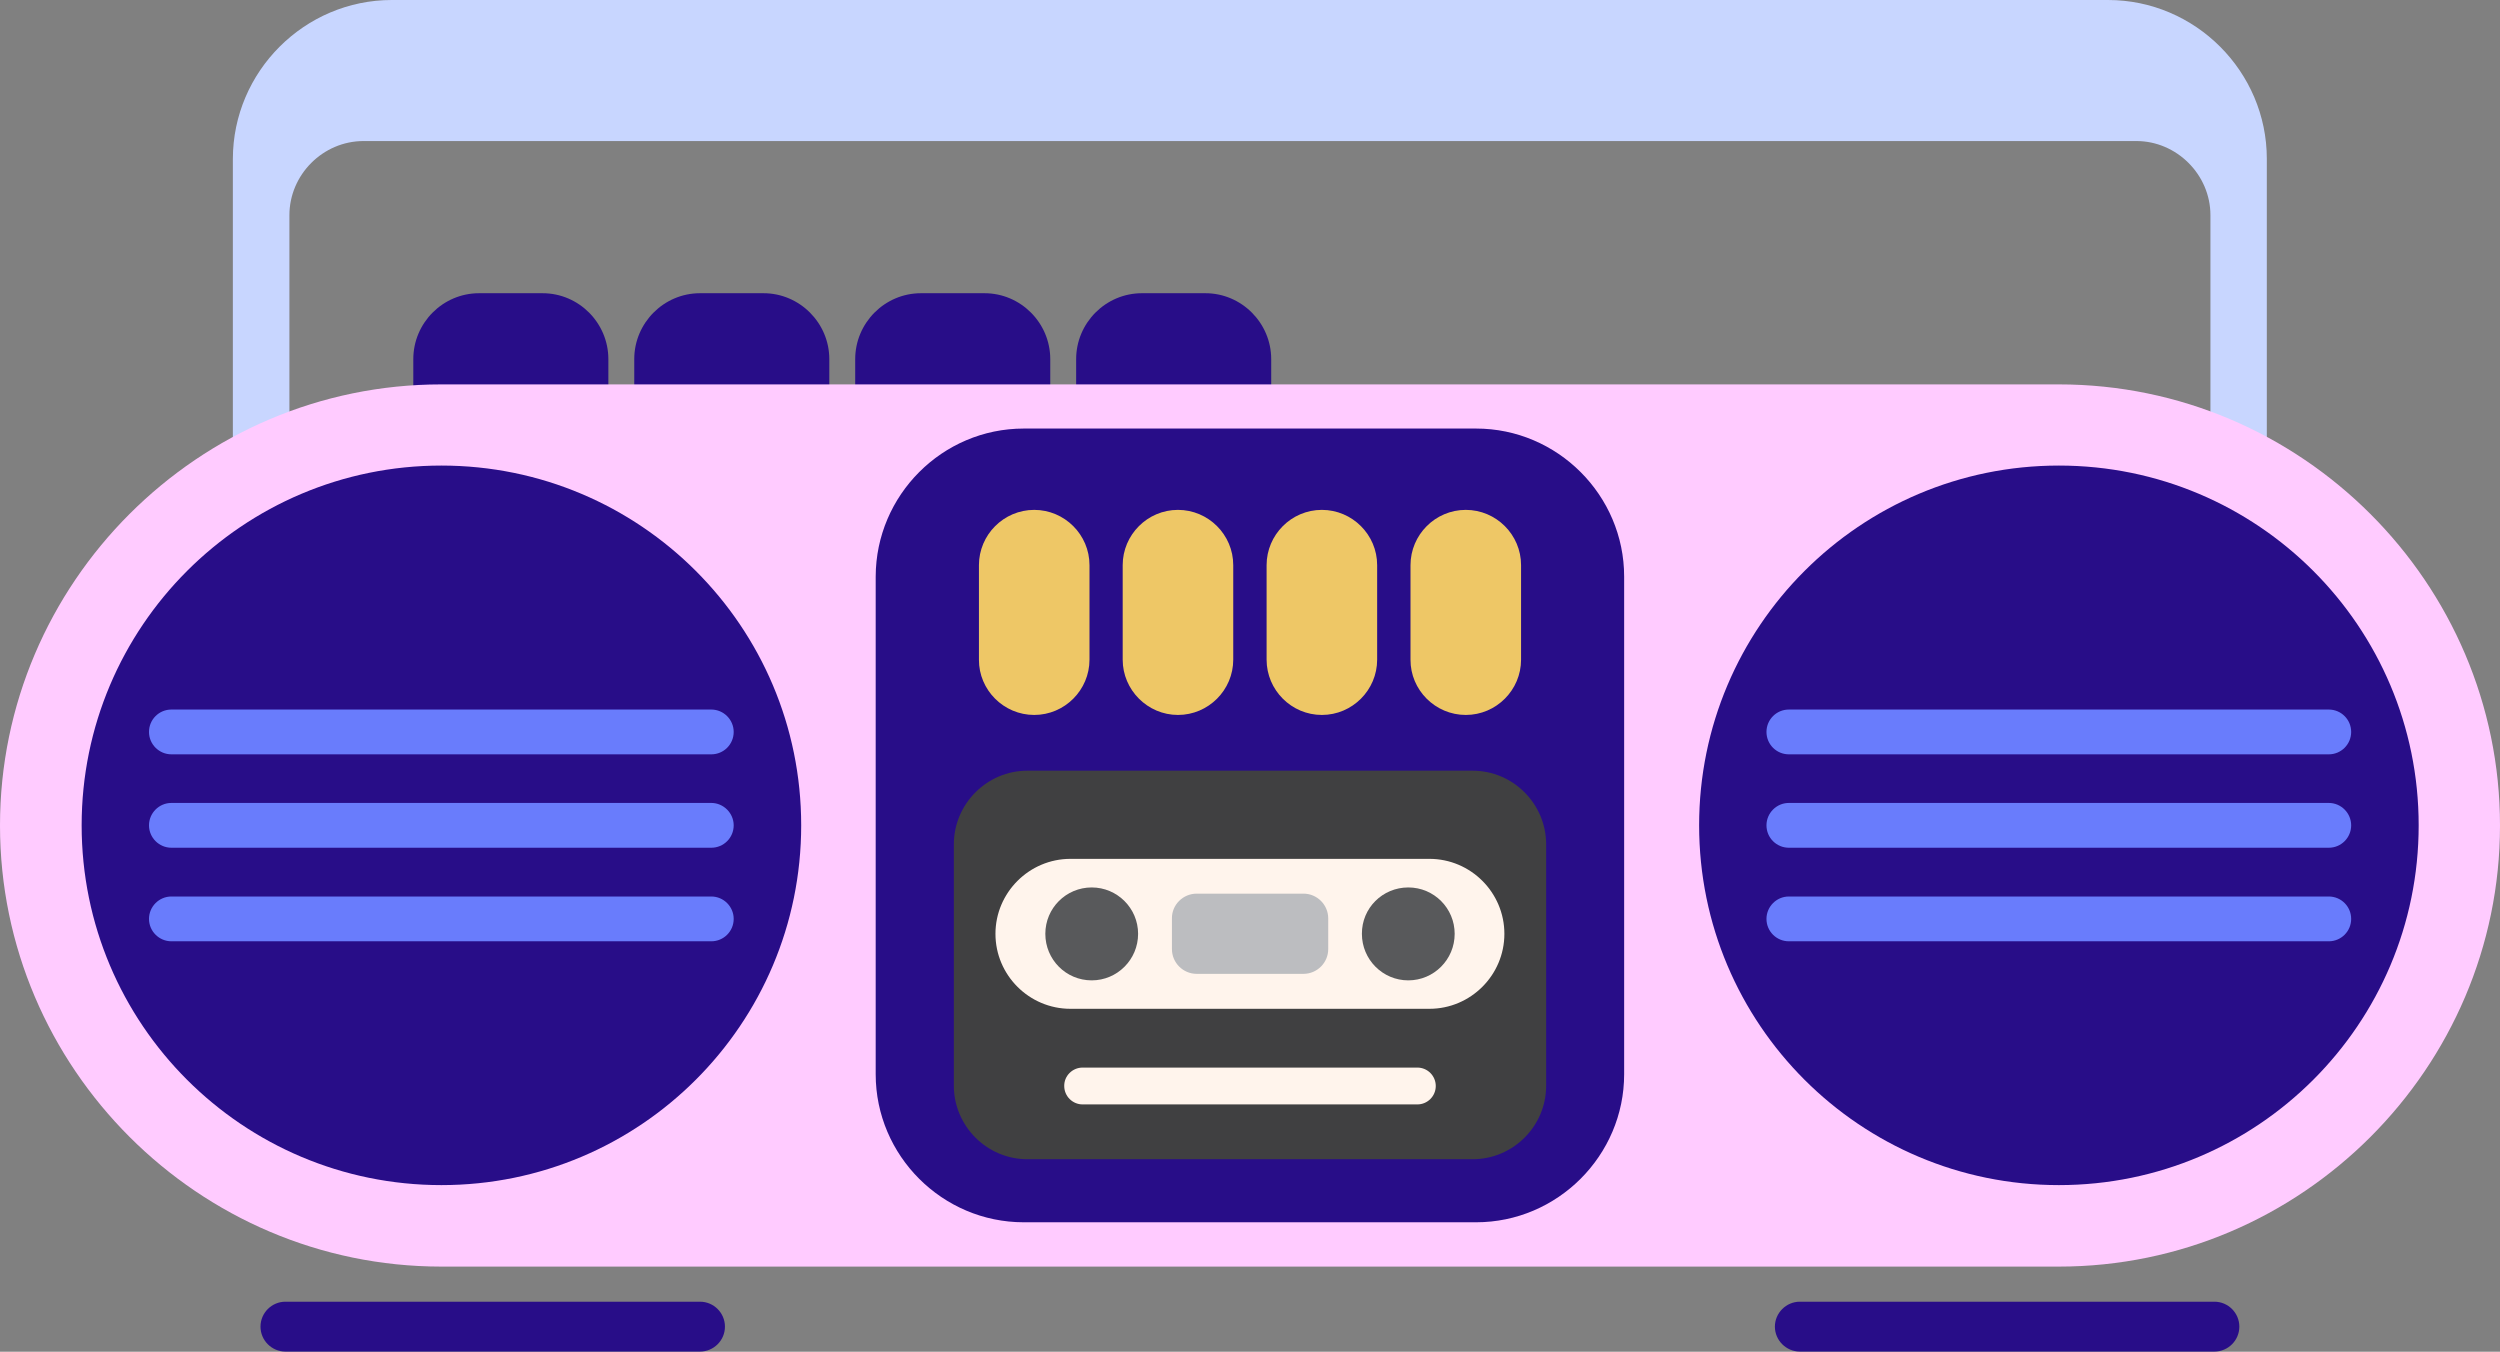
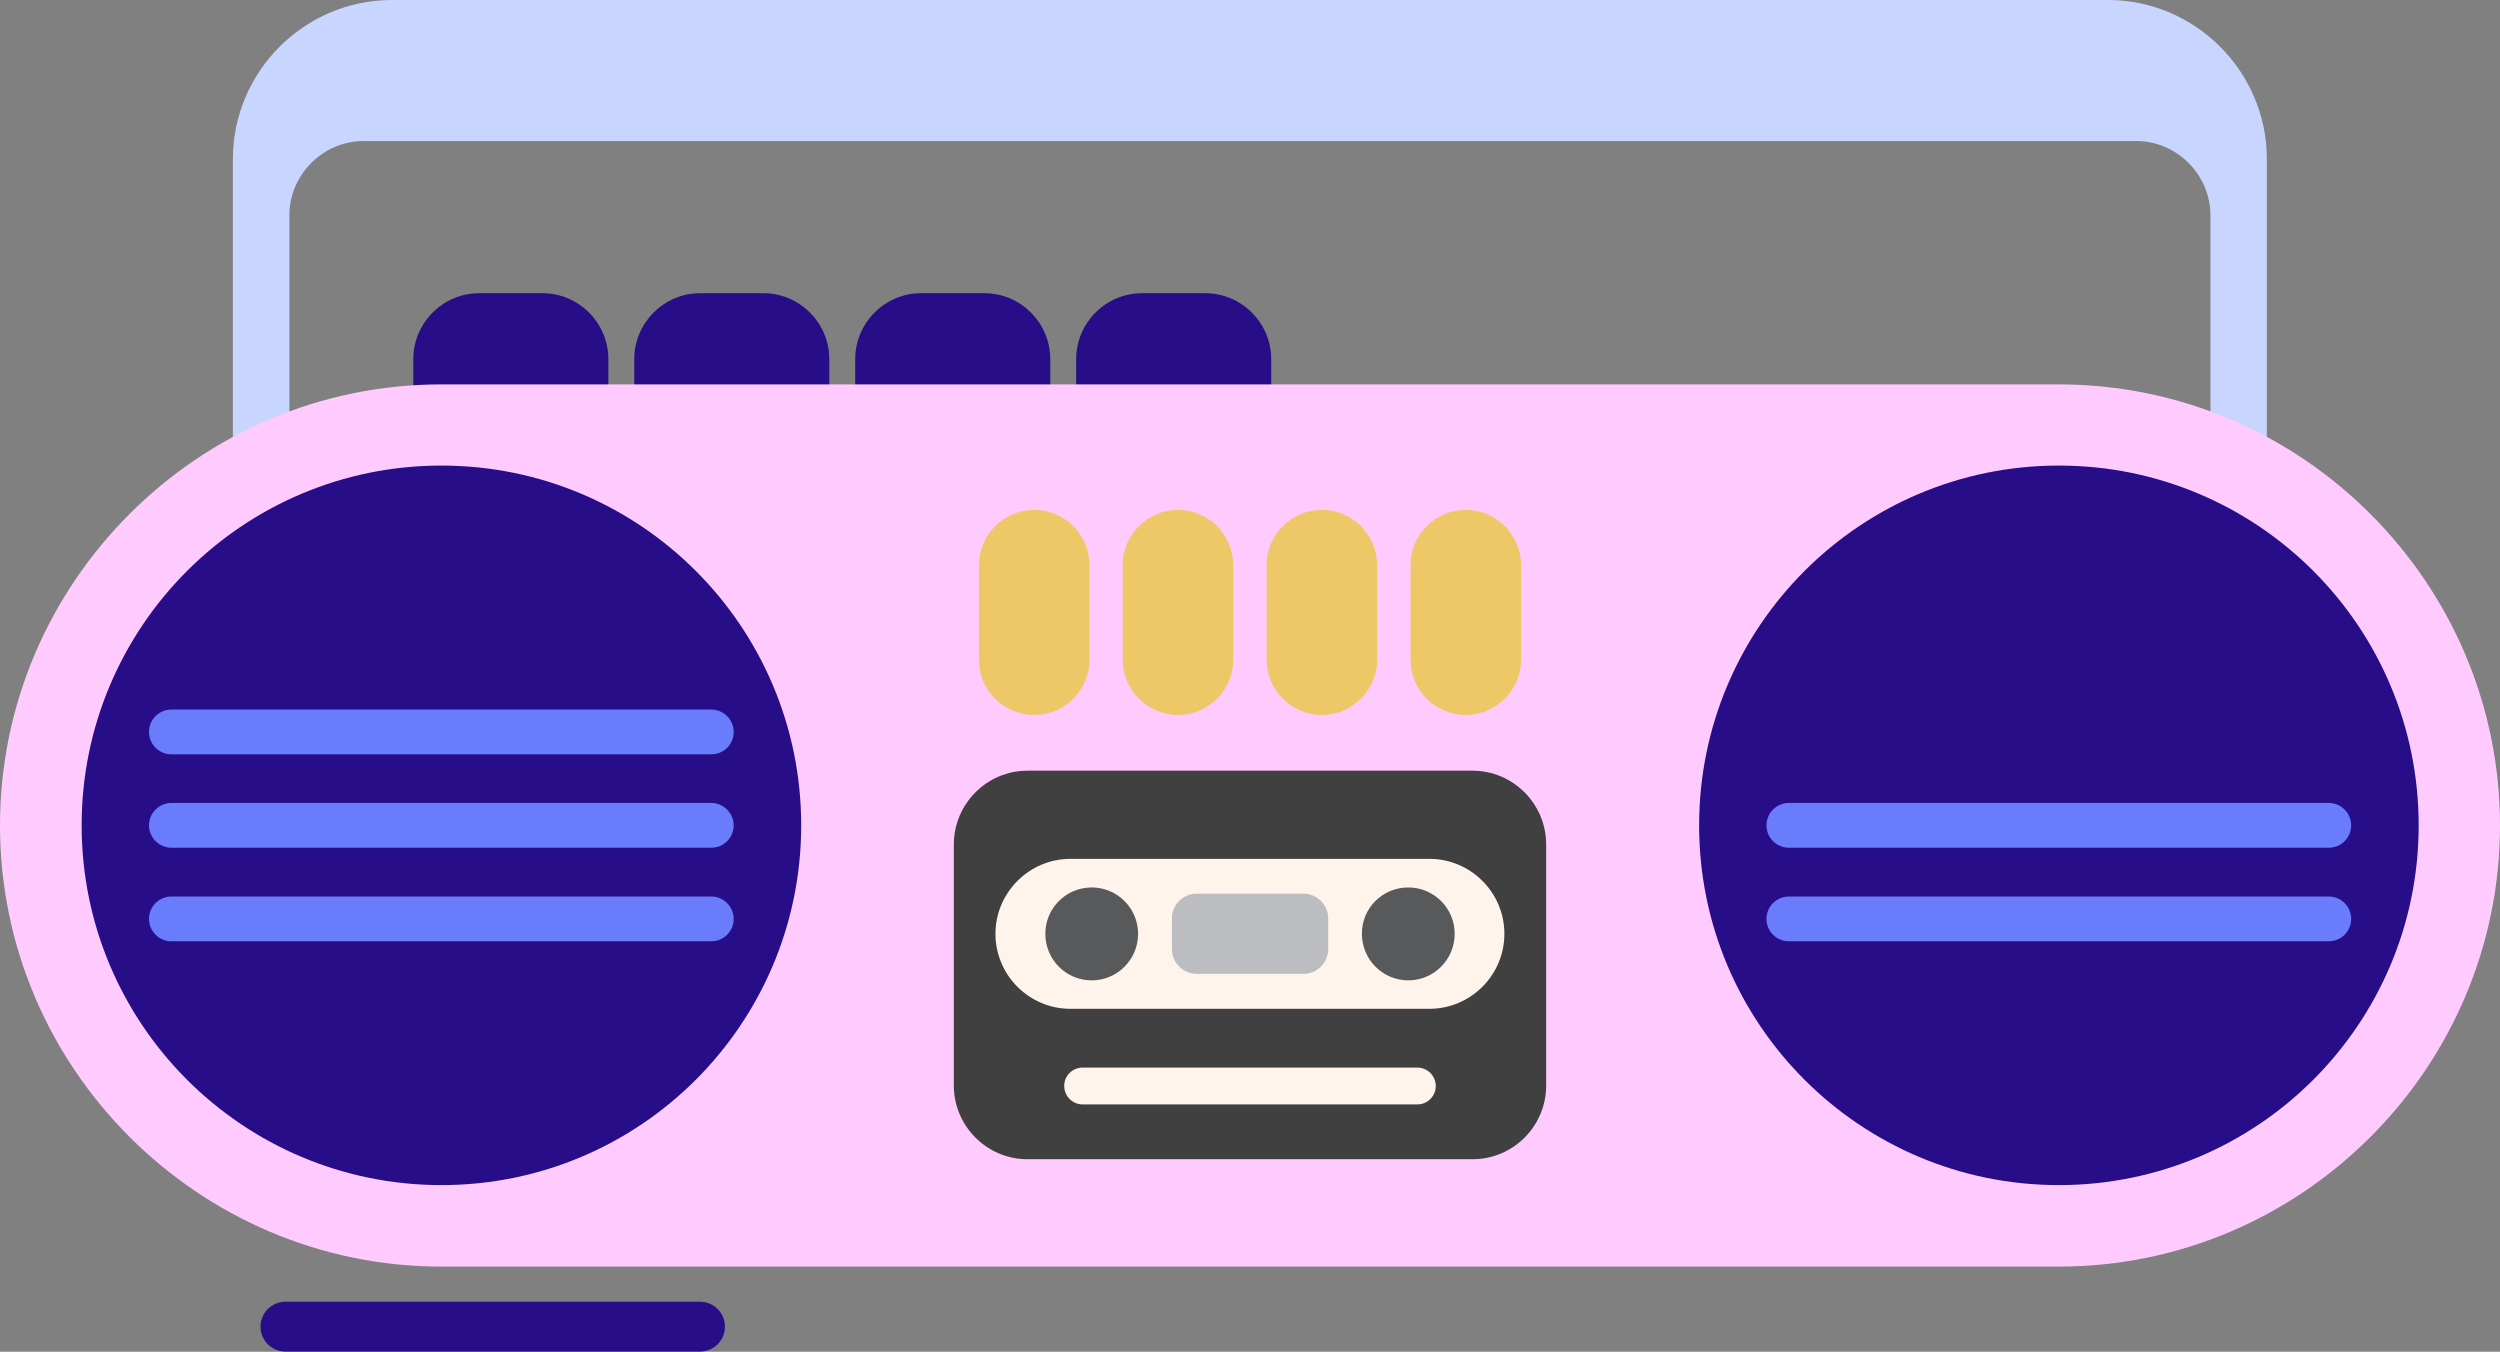
<svg xmlns="http://www.w3.org/2000/svg" version="1.1" id="Layer_1" x="0px" y="0px" viewBox="0 0 157.39 85.1" style="enable-background:new 0 0 157.39 85.1;" xml:space="preserve">
  <rect x="0" y="0" width="157.39" height="85.1" fill="#808080" stroke="none" />
  <style type="text/css">
	.st0{fill-rule:evenodd;clip-rule:evenodd;fill:#280D88;}
	.st1{fill-rule:evenodd;clip-rule:evenodd;fill:#C8D6FF;}
	.st2{fill-rule:evenodd;clip-rule:evenodd;fill:#FFCBFF;}
	.st3{fill-rule:evenodd;clip-rule:evenodd;fill:#697CFC;}
	.st4{fill-rule:evenodd;clip-rule:evenodd;fill:#EEC766;}
	.st5{fill-rule:evenodd;clip-rule:evenodd;fill:#404041;}
	.st6{fill-rule:evenodd;clip-rule:evenodd;fill:#FFF4EC;}
	.st7{fill-rule:evenodd;clip-rule:evenodd;fill:#58595B;}
	.st8{fill-rule:evenodd;clip-rule:evenodd;fill:#BCBDC0;}
</style>
  <g>
    <path class="st0" d="M26.04,26.76h12.22c0.02,0,0.04-0.02,0.04-0.04v-4.11c0-2.28-1.86-4.15-4.14-4.15h-4   c-2.28,0-4.14,1.87-4.14,4.15v4.11C26,26.74,26.02,26.76,26.04,26.76L26.04,26.76z" />
    <path class="st0" d="M39.95,26.76h12.22c0.02,0,0.04-0.02,0.04-0.04v-4.11c0-2.28-1.87-4.15-4.14-4.15h-4   c-2.28,0-4.14,1.87-4.14,4.15v4.11C39.91,26.74,39.93,26.76,39.95,26.76L39.95,26.76z" />
    <path class="st0" d="M53.86,26.76h12.22c0.02,0,0.04-0.02,0.04-0.04v-4.11c0-2.28-1.86-4.15-4.14-4.15h-4   c-2.28,0-4.14,1.87-4.14,4.15v4.11C53.82,26.74,53.84,26.76,53.86,26.76L53.86,26.76z" />
    <path class="st0" d="M67.77,26.76h12.22c0.02,0,0.04-0.02,0.04-0.04v-4.11c0-2.28-1.87-4.15-4.14-4.15h-4   c-2.28,0-4.14,1.87-4.14,4.15v4.11C67.73,26.74,67.75,26.76,67.77,26.76L67.77,26.76z" />
    <path class="st1" d="M24.67,0h108.04c5.5,0,10,4.51,10,10V33.6h-3.55V13.55c0-2.56-2.13-4.67-4.66-4.67H22.89   c-2.56,0-4.67,2.12-4.67,4.67V33.6h-3.56V10C14.67,4.5,19.17,0,24.67,0L24.67,0z" />
    <path class="st2" d="M27.77,24.2h101.85c15.27,0,27.77,12.5,27.77,27.77v0c0,15.27-12.5,27.77-27.77,27.77H27.77   C12.5,79.73,0,67.24,0,51.97v0C0,36.69,12.5,24.2,27.77,24.2L27.77,24.2z" />
    <path class="st0" d="M27.79,29.31c12.51,0,22.65,10.14,22.65,22.65c0,12.51-10.14,22.65-22.65,22.65   c-12.51,0-22.65-10.14-22.65-22.65C5.14,39.46,15.28,29.31,27.79,29.31L27.79,29.31z" />
    <path class="st3" d="M10.79,44.67h33.99c0.77,0,1.41,0.63,1.41,1.41l0,0c0,0.78-0.63,1.41-1.41,1.41H10.79   c-0.77,0-1.41-0.63-1.41-1.41l0,0C9.38,45.3,10.01,44.67,10.79,44.67L10.79,44.67z" />
    <path class="st3" d="M10.79,50.55h33.99c0.77,0,1.41,0.64,1.41,1.41l0,0c0,0.78-0.63,1.41-1.41,1.41H10.79   c-0.77,0-1.41-0.63-1.41-1.41l0,0C9.38,51.19,10.01,50.55,10.79,50.55L10.79,50.55z" />
    <path class="st3" d="M10.79,56.44h33.99c0.77,0,1.41,0.63,1.41,1.41l0,0c0,0.78-0.63,1.41-1.41,1.41H10.79   c-0.77,0-1.41-0.63-1.41-1.41l0,0C9.38,57.08,10.01,56.44,10.79,56.44L10.79,56.44z" />
-     <path class="st0" d="M64.45,26.98h28.48c5.12,0,9.32,4.2,9.32,9.32v31.33c0,5.12-4.2,9.32-9.32,9.32H64.45   c-5.12,0-9.32-4.19-9.32-9.32V36.3C55.14,31.17,59.33,26.98,64.45,26.98L64.45,26.98z" />
    <path class="st4" d="M65.11,45.01L65.11,45.01c1.92,0,3.48-1.57,3.48-3.48v-5.95c0-1.92-1.57-3.48-3.48-3.48l0,0   c-1.92,0-3.48,1.57-3.48,3.48v5.95C61.62,43.44,63.19,45.01,65.11,45.01L65.11,45.01z" />
    <path class="st4" d="M74.16,45.01L74.16,45.01c1.92,0,3.48-1.57,3.48-3.48v-5.95c0-1.92-1.57-3.48-3.48-3.48h0   c-1.92,0-3.48,1.57-3.48,3.48v5.95C70.68,43.44,72.25,45.01,74.16,45.01L74.16,45.01z" />
    <path class="st4" d="M83.22,45.01L83.22,45.01c1.92,0,3.48-1.57,3.48-3.48v-5.95c0-1.92-1.57-3.48-3.48-3.48l0,0   c-1.92,0-3.48,1.57-3.48,3.48v5.95C79.74,43.44,81.3,45.01,83.22,45.01L83.22,45.01z" />
    <path class="st4" d="M92.28,45.01L92.28,45.01c1.92,0,3.48-1.57,3.48-3.48v-5.95c0-1.92-1.57-3.48-3.48-3.48h0   c-1.92,0-3.48,1.57-3.48,3.48v5.95C88.79,43.44,90.36,45.01,92.28,45.01L92.28,45.01z" />
    <path class="st5" d="M64.68,72.98h28.03c2.55,0,4.63-2.08,4.63-4.63V53.16c0-2.55-2.08-4.64-4.63-4.64H64.68   c-2.55,0-4.63,2.09-4.63,4.64v15.19C60.05,70.89,62.13,72.98,64.68,72.98L64.68,72.98z" />
    <path class="st6" d="M67.39,54.07h22.6c2.6,0,4.72,2.12,4.72,4.72l0,0c0,2.6-2.12,4.72-4.72,4.72h-22.6c-2.6,0-4.72-2.12-4.72-4.72   l0,0C62.67,56.19,64.8,54.07,67.39,54.07L67.39,54.07z" />
    <path class="st7" d="M68.73,55.87c1.61,0,2.92,1.31,2.92,2.92c0,1.62-1.31,2.93-2.92,2.93c-1.62,0-2.92-1.31-2.92-2.93   C65.81,57.17,67.12,55.87,68.73,55.87L68.73,55.87z" />
    <path class="st7" d="M88.66,55.87c1.62,0,2.92,1.31,2.92,2.92c0,1.62-1.31,2.93-2.92,2.93c-1.61,0-2.92-1.31-2.92-2.93   C85.73,57.17,87.04,55.87,88.66,55.87L88.66,55.87z" />
    <path class="st6" d="M68.16,67.21h21.07c0.64,0,1.16,0.52,1.16,1.16l0,0c0,0.64-0.52,1.16-1.16,1.16H68.16   c-0.64,0-1.16-0.52-1.16-1.16l0,0C66.99,67.73,67.52,67.21,68.16,67.21L68.16,67.21z" />
    <path class="st8" d="M75.34,56.26h6.72c0.86,0,1.56,0.7,1.56,1.56v1.93c0,0.86-0.7,1.56-1.56,1.56h-6.72   c-0.86,0-1.56-0.7-1.56-1.56v-1.93C73.77,56.96,74.48,56.26,75.34,56.26L75.34,56.26z" />
    <path class="st0" d="M129.62,29.31c12.51,0,22.65,10.14,22.65,22.65c0,12.51-10.14,22.65-22.65,22.65   c-12.51,0-22.65-10.14-22.65-22.65C106.97,39.46,117.11,29.31,129.62,29.31L129.62,29.31z" />
-     <path class="st3" d="M112.62,44.67h33.99c0.78,0,1.41,0.63,1.41,1.41l0,0c0,0.78-0.63,1.41-1.41,1.41h-33.99   c-0.78,0-1.41-0.63-1.41-1.41l0,0C111.21,45.3,111.84,44.67,112.62,44.67L112.62,44.67z" />
    <path class="st3" d="M112.62,50.55h33.99c0.78,0,1.41,0.64,1.41,1.41l0,0c0,0.78-0.63,1.41-1.41,1.41h-33.99   c-0.78,0-1.41-0.63-1.41-1.41l0,0C111.21,51.19,111.84,50.55,112.62,50.55L112.62,50.55z" />
    <path class="st3" d="M112.62,56.44h33.99c0.78,0,1.41,0.63,1.41,1.41l0,0c0,0.78-0.63,1.41-1.41,1.41h-33.99   c-0.78,0-1.41-0.63-1.41-1.41l0,0C111.21,57.08,111.84,56.44,112.62,56.44L112.62,56.44z" />
    <path class="st0" d="M17.97,81.95h26.1c0.87,0,1.57,0.71,1.57,1.57l0,0c0,0.87-0.71,1.57-1.57,1.57h-26.1   c-0.87,0-1.57-0.71-1.57-1.57l0,0C16.4,82.66,17.1,81.95,17.97,81.95L17.97,81.95z" />
-     <path class="st0" d="M113.31,81.95h26.1c0.87,0,1.57,0.71,1.57,1.57l0,0c0,0.87-0.71,1.57-1.57,1.57h-26.1   c-0.86,0-1.57-0.71-1.57-1.57l0,0C111.74,82.66,112.45,81.95,113.31,81.95L113.31,81.95z" />
  </g>
</svg>